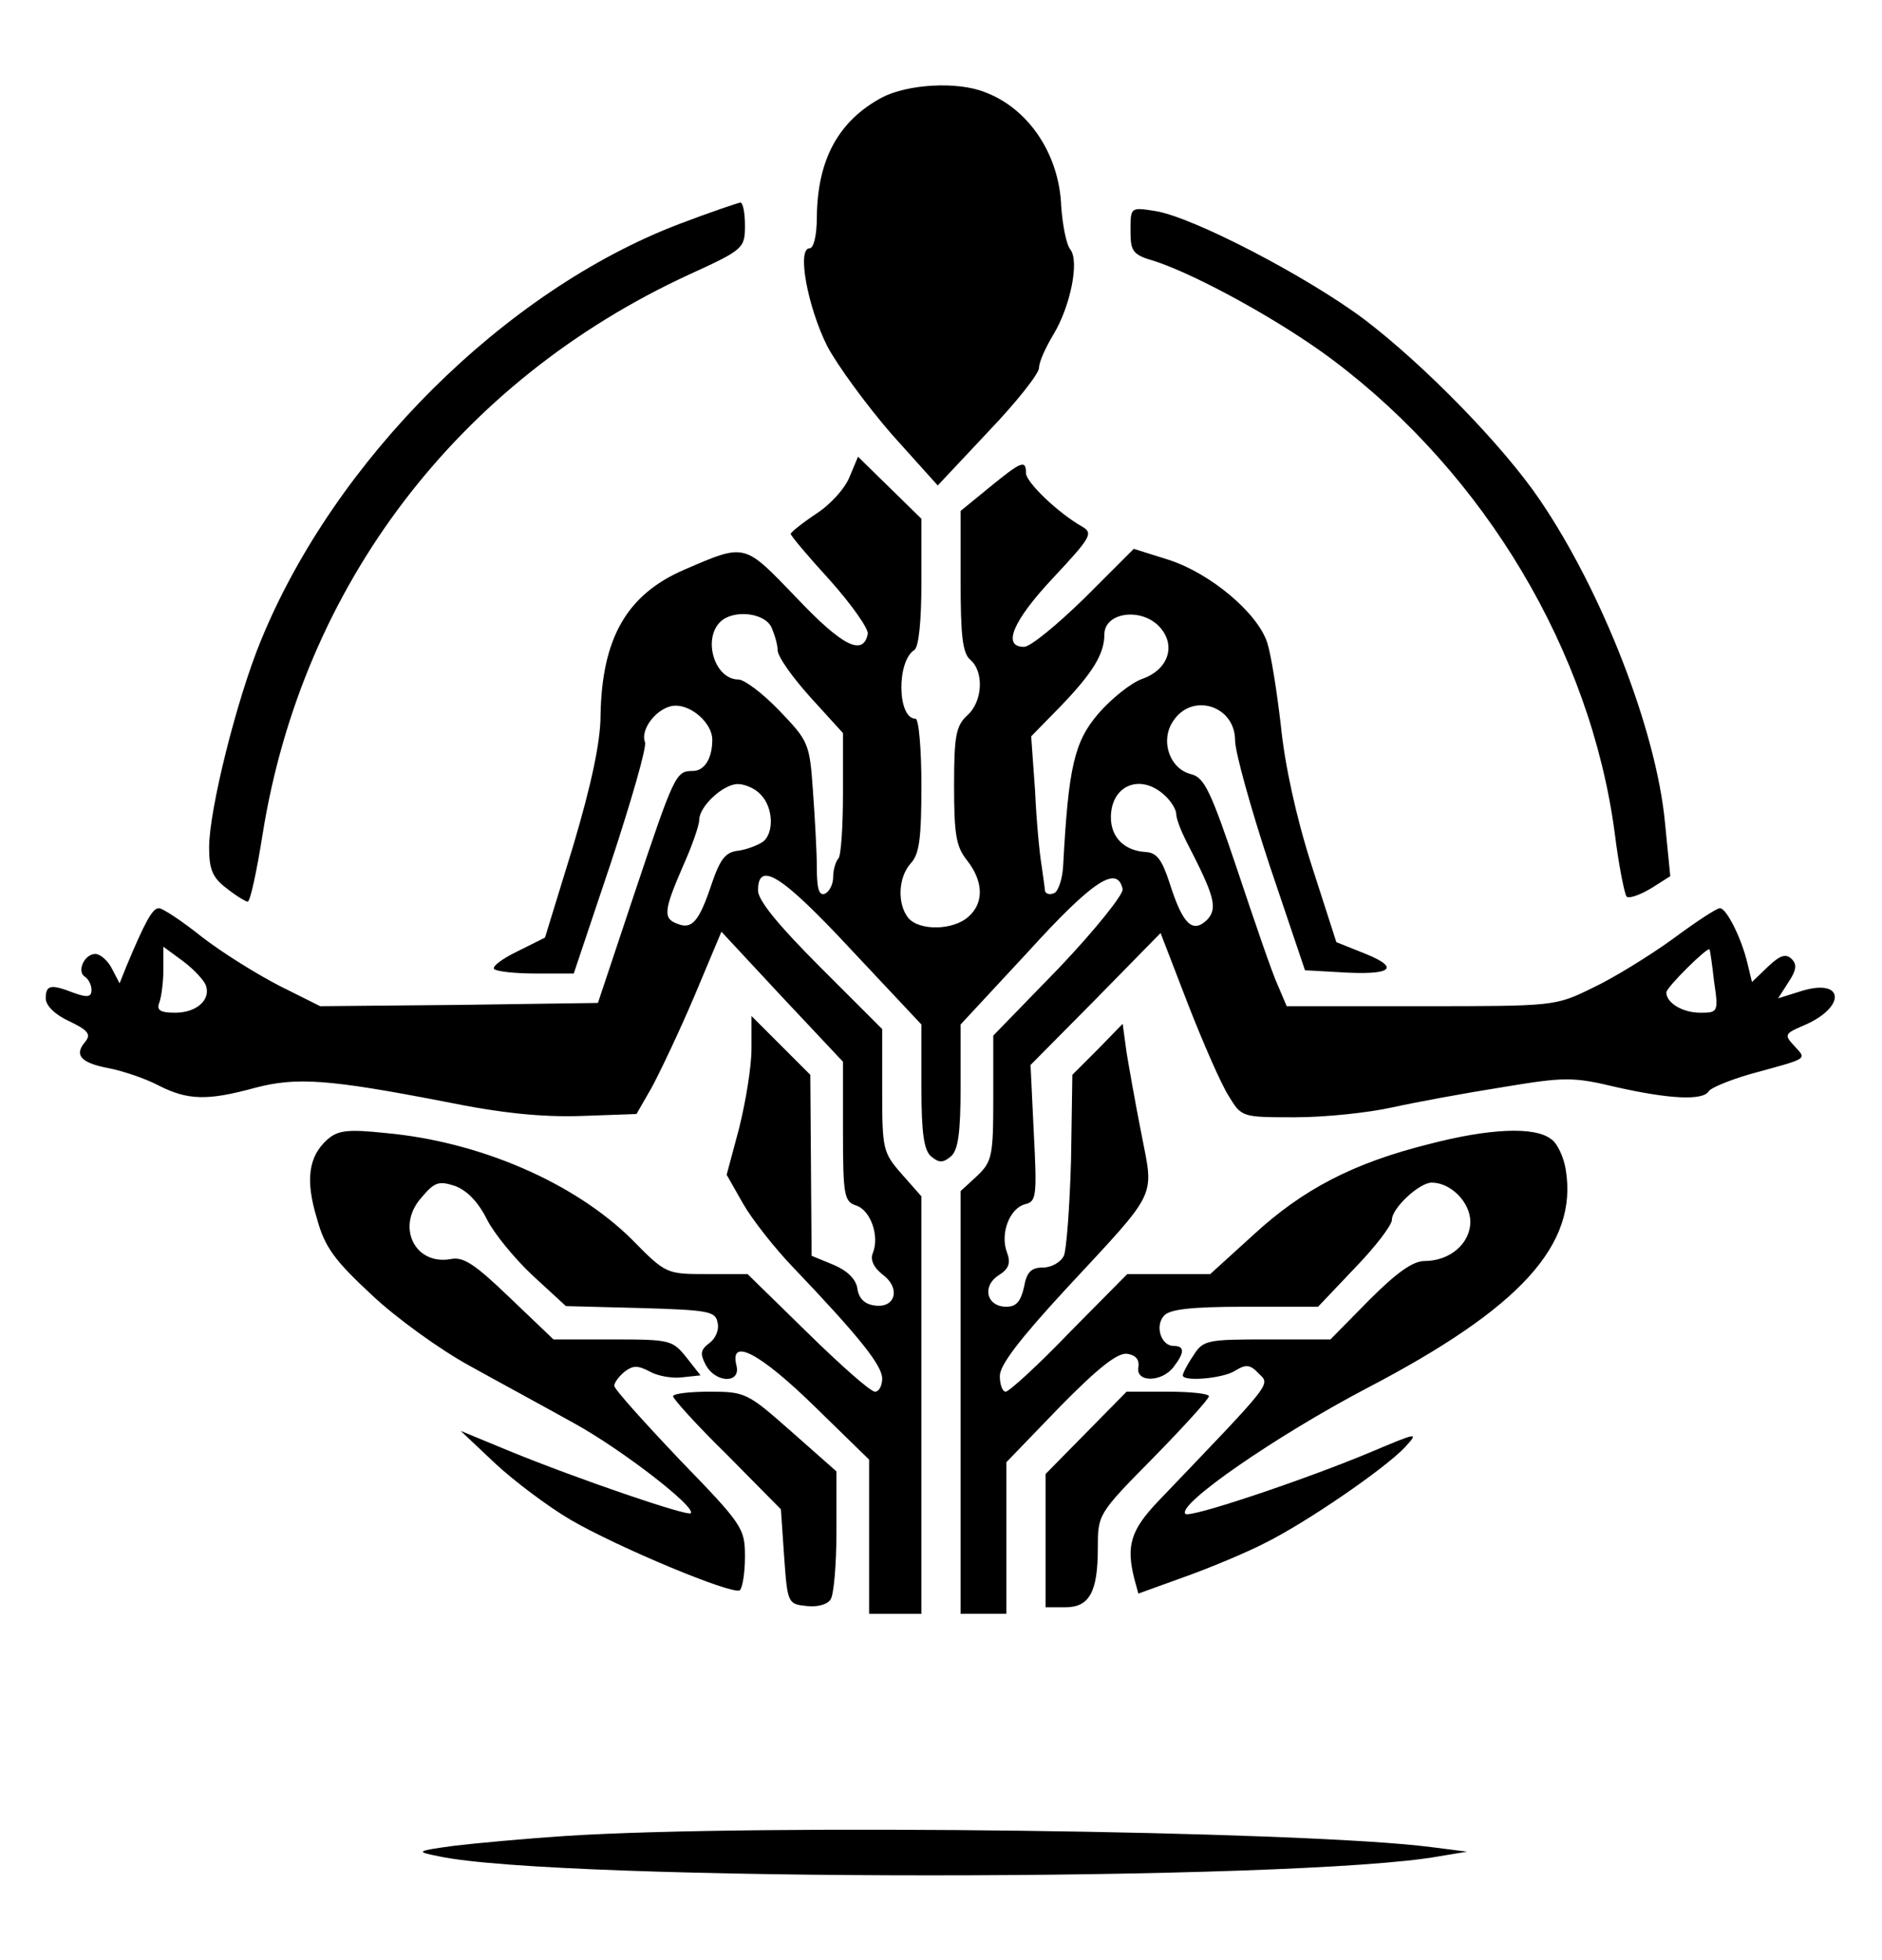
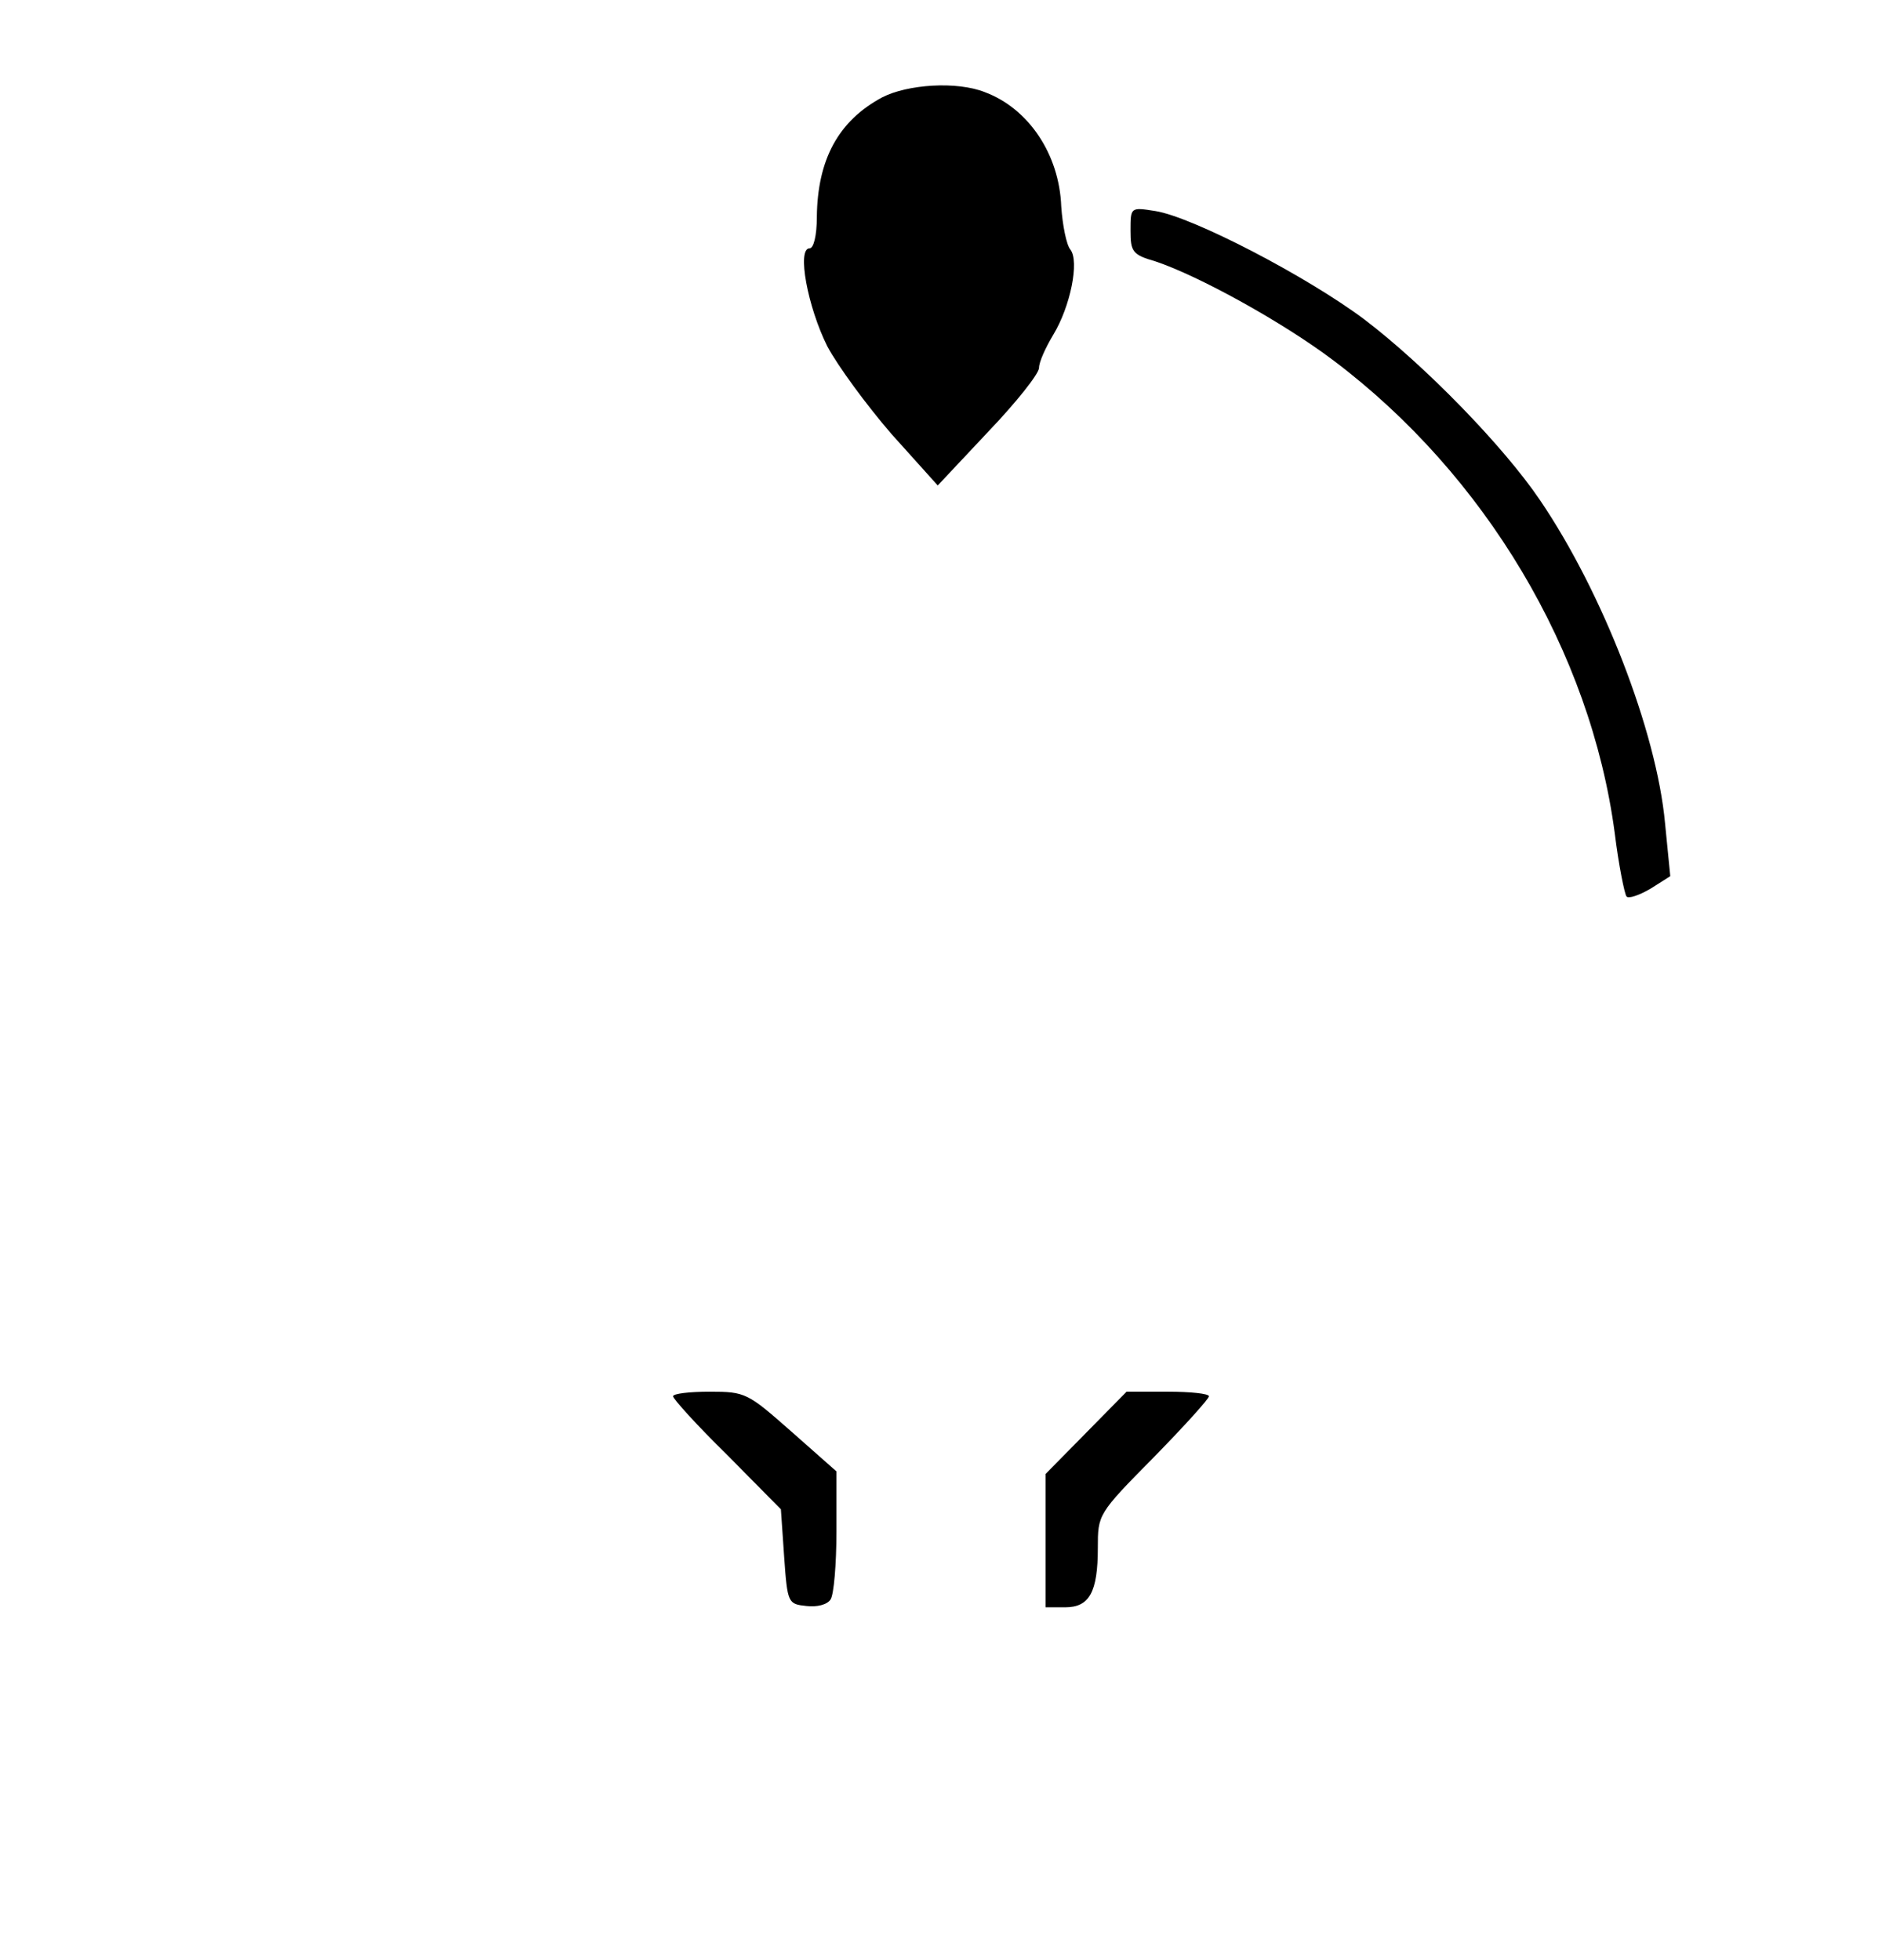
<svg xmlns="http://www.w3.org/2000/svg" version="1.0" width="288pt" height="300pt" viewBox="0 0 288 300" preserveAspectRatio="xMidYMid meet">
  <g transform="translate(0,300) scale(0.1,-0.1)" fill="#000000" stroke="none">
    <path d="M1350 2851 c-67 -36 -99 -95 -100 -183 0 -29 -5 -48 -11 -48 -20 0 -3 -90 27 -150 16 -30 60 -90 98 -134 l71 -79 77 82 c43 45 78 89 78 98 0 9 10 31 22 51 26 43 40 112 26 130 -6 7 -12 37 -14 66 -3 80 -50 150 -117 175 -43 17 -118 12 -157 -8z" />
-     <path d="M1039 2657 c-267 -102 -527 -361 -640 -638 -37 -90 -79 -259 -79 -316 0 -33 5 -46 26 -62 15 -12 30 -21 33 -21 4 0 14 47 23 104 61 380 299 693 653 856 83 38 85 40 85 75 0 19 -3 35 -7 35 -5 -1 -47 -15 -94 -33z" />
    <path d="M1730 2647 c0 -32 3 -37 38 -47 66 -22 195 -93 273 -152 232 -175 393 -445 430 -723 6 -49 15 -93 18 -97 3 -4 20 2 37 12 l30 19 -8 81 c-13 141 -96 354 -191 494 -56 83 -177 207 -269 277 -88 66 -263 157 -320 166 -38 6 -38 6 -38 -30z" />
-     <path d="M1300 2270 c-7 -18 -30 -43 -52 -57 -21 -14 -38 -28 -38 -30 0 -3 27 -35 60 -71 33 -37 59 -74 58 -82 -7 -35 -39 -19 -109 55 -81 84 -77 84 -172 43 -88 -38 -126 -105 -128 -223 0 -40 -14 -106 -42 -200 l-43 -140 -42 -21 c-23 -11 -39 -23 -36 -27 4 -4 33 -7 65 -7 l57 0 57 170 c31 94 55 177 52 184 -8 21 21 56 47 56 26 0 56 -28 56 -52 0 -29 -12 -48 -30 -48 -26 0 -28 -5 -90 -190 l-55 -165 -212 -3 -213 -2 -62 31 c-35 18 -88 51 -119 75 -30 24 -60 44 -66 44 -10 0 -22 -23 -50 -90 l-10 -25 -12 23 c-6 12 -18 22 -25 22 -17 0 -29 -27 -16 -35 6 -4 10 -13 10 -20 0 -11 -6 -12 -26 -5 -36 14 -44 13 -44 -8 0 -11 14 -25 36 -35 29 -14 34 -20 24 -32 -17 -20 -6 -32 37 -40 20 -4 54 -15 75 -26 45 -23 75 -24 148 -4 64 17 114 13 290 -21 88 -18 150 -24 210 -22 l84 3 23 40 c12 22 42 85 65 139 l42 100 93 -100 93 -99 0 -107 c0 -98 2 -107 20 -113 22 -7 36 -46 26 -72 -5 -11 1 -23 15 -34 28 -21 19 -52 -13 -47 -15 2 -24 11 -26 26 -2 14 -15 27 -36 36 l-34 14 -1 138 -1 139 -45 45 -45 45 0 -50 c0 -28 -9 -82 -19 -122 l-19 -71 25 -44 c13 -23 48 -68 77 -98 102 -107 136 -150 136 -170 0 -11 -5 -20 -11 -20 -7 0 -53 41 -103 90 l-92 90 -62 0 c-62 0 -63 0 -115 53 -88 87 -233 150 -378 163 -57 6 -72 4 -88 -10 -29 -26 -34 -62 -16 -121 12 -44 27 -64 84 -117 37 -35 105 -84 149 -108 45 -25 117 -64 160 -88 73 -40 188 -129 179 -138 -5 -5 -172 52 -277 95 l-75 31 53 -50 c29 -27 81 -66 115 -86 72 -42 247 -115 259 -108 4 3 8 26 8 51 0 44 -3 49 -100 149 -55 58 -100 108 -100 113 0 5 7 14 15 21 13 10 20 11 39 1 12 -7 35 -11 50 -9 l28 3 -22 28 c-21 26 -25 27 -112 27 l-91 0 -67 64 c-53 51 -71 63 -90 59 -55 -10 -84 49 -46 93 21 25 27 27 52 19 19 -7 36 -25 49 -51 11 -22 43 -61 71 -87 l50 -46 115 -3 c103 -3 114 -5 117 -22 3 -11 -3 -25 -13 -32 -13 -10 -14 -16 -5 -33 15 -28 54 -29 47 -1 -11 44 36 19 119 -62 l84 -82 0 -118 0 -118 40 0 40 0 0 320 0 319 -30 34 c-29 33 -30 38 -30 129 l0 93 -95 95 c-64 64 -95 102 -95 117 0 47 37 23 143 -91 l107 -114 0 -95 c0 -72 4 -98 15 -107 12 -10 18 -10 30 0 11 9 15 35 15 107 l0 95 103 111 c99 109 137 134 145 96 1 -8 -41 -61 -97 -120 l-101 -104 0 -96 c0 -89 -2 -97 -25 -119 l-25 -23 0 -324 0 -323 35 0 35 0 0 116 0 116 82 85 c58 59 88 83 103 81 13 -2 19 -9 17 -21 -4 -23 36 -23 54 1 17 22 17 32 0 32 -19 0 -29 30 -15 46 8 10 41 14 124 14 l112 0 56 59 c32 33 57 66 57 74 0 18 42 57 61 57 29 0 59 -30 59 -60 0 -33 -31 -60 -70 -60 -18 0 -43 -18 -85 -60 l-59 -60 -97 0 c-92 0 -98 -1 -113 -25 -9 -13 -16 -27 -16 -30 0 -10 61 -5 80 7 16 10 23 10 36 -4 18 -18 25 -9 -153 -195 -43 -45 -50 -69 -37 -120 l6 -22 72 26 c39 14 94 37 121 51 63 31 184 114 215 147 22 24 20 23 -56 -9 -101 -42 -274 -100 -280 -93 -14 14 140 120 277 192 236 123 324 220 305 335 -3 19 -13 41 -23 47 -25 19 -94 16 -186 -8 -116 -29 -193 -69 -269 -139 l-66 -60 -64 0 -63 0 -89 -90 c-48 -50 -92 -90 -97 -90 -5 0 -9 11 -9 24 0 17 31 57 101 133 142 153 135 138 116 236 -9 45 -19 102 -23 126 l-6 44 -38 -39 -39 -39 -2 -130 c-2 -71 -7 -138 -11 -147 -5 -10 -19 -18 -32 -18 -18 0 -25 -7 -29 -30 -5 -22 -12 -30 -27 -30 -30 0 -38 31 -12 48 16 10 19 19 13 35 -11 29 4 68 28 74 17 4 18 13 13 109 l-5 104 100 101 99 101 42 -109 c23 -59 51 -123 62 -140 20 -33 20 -33 102 -33 46 0 112 7 148 15 36 8 112 22 169 31 96 16 108 16 175 0 80 -18 132 -21 141 -6 3 5 32 17 63 26 91 25 87 22 68 43 -16 17 -15 19 13 31 67 28 64 74 -3 53 l-35 -11 16 25 c12 18 13 27 5 35 -9 9 -18 6 -36 -11 l-25 -24 -7 29 c-9 38 -32 84 -42 84 -5 0 -37 -21 -72 -47 -36 -26 -91 -60 -123 -75 -57 -28 -58 -28 -263 -28 l-205 0 -14 33 c-8 17 -35 96 -61 174 -41 122 -51 143 -71 148 -33 8 -48 51 -28 81 29 45 95 24 95 -29 0 -18 24 -104 53 -192 l54 -160 53 -3 c79 -5 94 6 40 28 l-45 18 -38 118 c-24 75 -41 154 -47 214 -6 52 -15 109 -21 127 -15 45 -86 105 -150 126 l-54 17 -75 -75 c-42 -41 -83 -75 -93 -75 -34 0 -17 40 45 106 58 62 61 68 44 78 -37 21 -86 68 -86 82 0 21 -7 18 -56 -22 l-44 -36 0 -108 c0 -83 3 -110 15 -120 21 -18 19 -64 -5 -85 -17 -16 -20 -31 -20 -107 0 -75 3 -94 20 -115 25 -32 26 -65 2 -86 -23 -21 -75 -22 -92 -2 -17 21 -16 62 4 84 13 14 16 39 16 119 0 56 -4 102 -9 102 -28 0 -29 88 -2 105 7 4 11 45 11 103 l0 98 -49 48 -48 47 -13 -31z m-120 -229 c5 -11 10 -27 10 -36 0 -10 23 -42 50 -72 l50 -55 0 -92 c0 -51 -3 -96 -7 -100 -4 -4 -8 -17 -8 -28 0 -12 -6 -23 -13 -26 -9 -3 -12 9 -12 40 0 23 -3 77 -6 118 -5 73 -7 76 -52 123 -25 26 -53 47 -62 47 -36 0 -55 61 -28 88 19 19 66 15 78 -7z m595 -1 c25 -28 13 -65 -27 -79 -17 -6 -47 -30 -67 -53 -37 -43 -46 -82 -54 -232 -1 -22 -8 -41 -14 -43 -7 -3 -13 -1 -14 4 0 4 -3 22 -5 38 -3 17 -8 68 -10 114 l-6 84 45 46 c49 51 67 80 67 110 0 34 57 42 85 11z m-611 -256 c19 -19 21 -58 4 -72 -7 -5 -24 -12 -38 -14 -20 -2 -28 -13 -41 -51 -19 -57 -30 -70 -52 -61 -23 8 -21 21 8 88 14 31 25 63 25 71 0 21 37 55 59 55 11 0 27 -7 35 -16z m618 -1 c10 -9 18 -22 18 -29 0 -7 7 -25 15 -41 44 -85 49 -103 32 -121 -22 -21 -37 -7 -57 56 -12 37 -20 47 -37 48 -32 2 -53 22 -53 53 0 49 45 68 82 34z m-1467 -291 c8 -22 -14 -42 -47 -42 -23 0 -29 4 -24 16 3 9 6 31 6 50 l0 35 30 -22 c16 -12 32 -29 35 -37z m2308 6 c7 -47 6 -48 -21 -48 -27 0 -52 15 -52 31 0 8 63 70 66 66 1 -1 4 -23 7 -49z" />
    <path d="M1030 863 c0 -4 37 -45 83 -90 l82 -83 5 -73 c5 -71 6 -72 34 -75 16 -2 32 2 37 10 5 7 9 54 9 104 l0 92 -69 61 c-67 59 -70 61 -125 61 -31 0 -56 -3 -56 -7z" />
    <path d="M1662 807 l-62 -63 0 -102 0 -102 30 0 c37 0 50 23 50 91 0 51 0 52 85 138 47 48 85 90 85 94 0 4 -28 7 -63 7 l-63 0 -62 -63z" />
-     <path d="M865 190 c-60 -4 -137 -11 -170 -15 -59 -8 -59 -9 -24 -16 179 -39 1318 -39 1532 0 l42 7 -55 7 c-193 25 -1034 36 -1325 17z" />
  </g>
</svg>